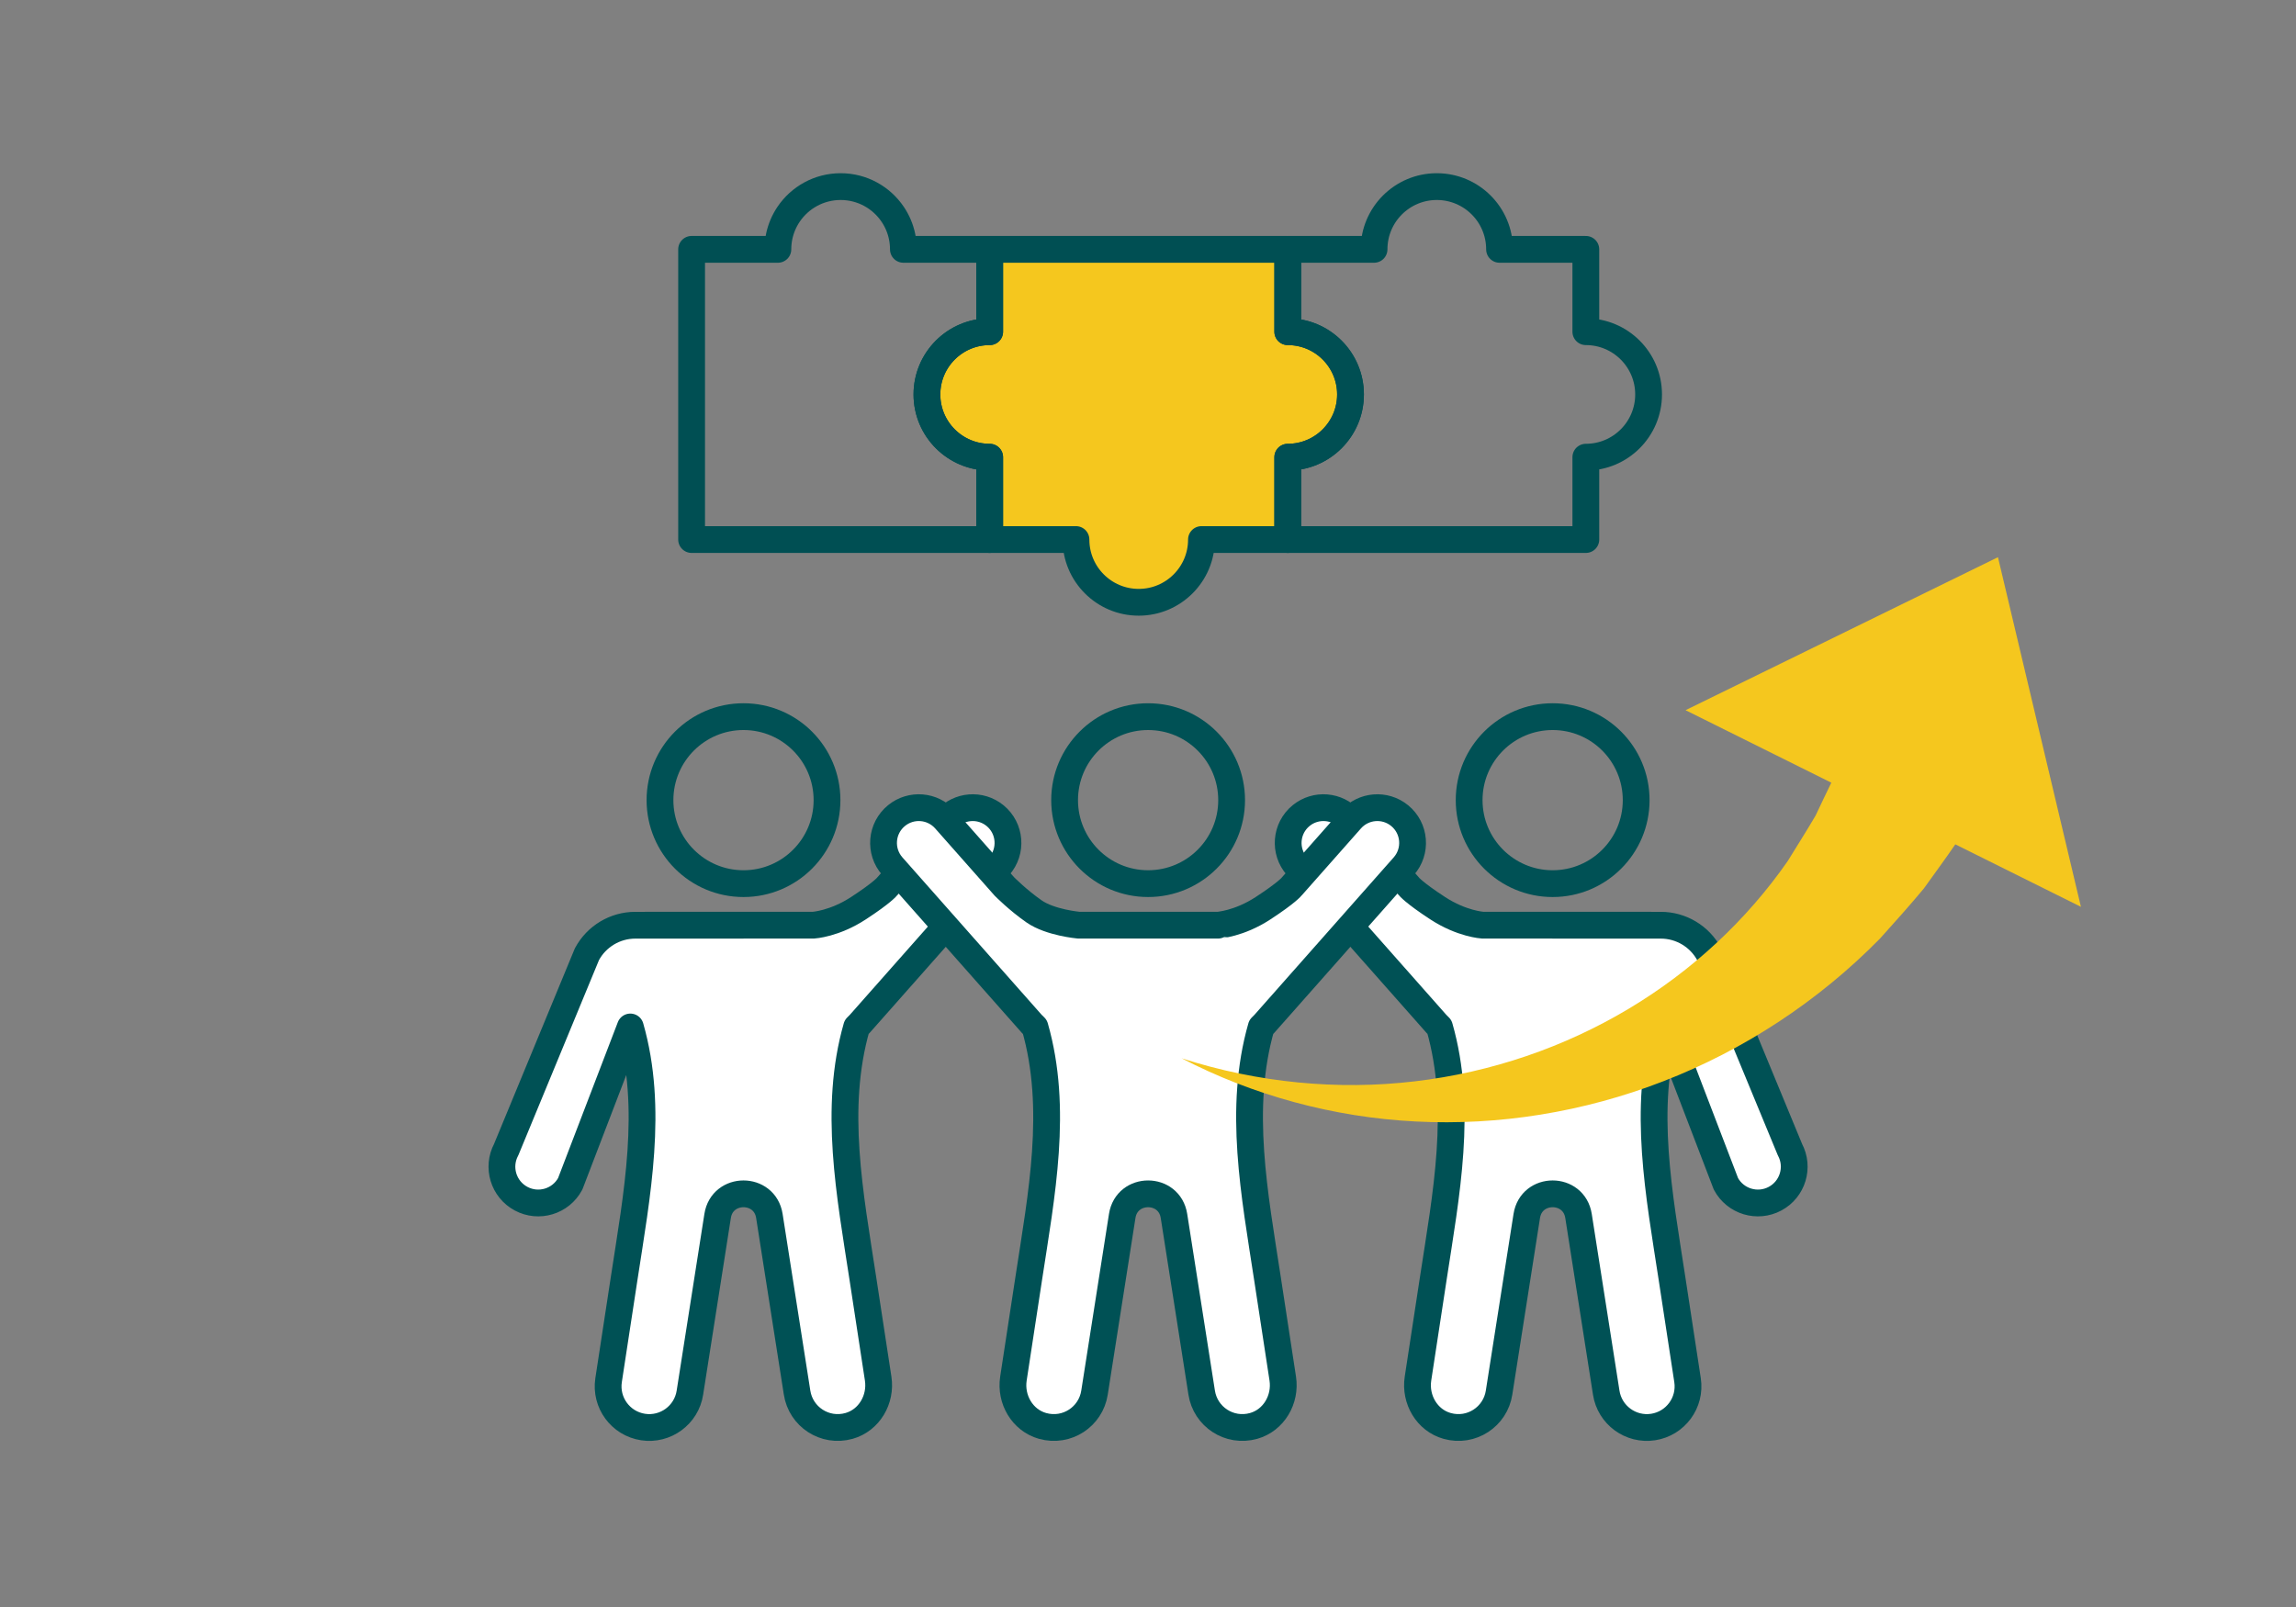
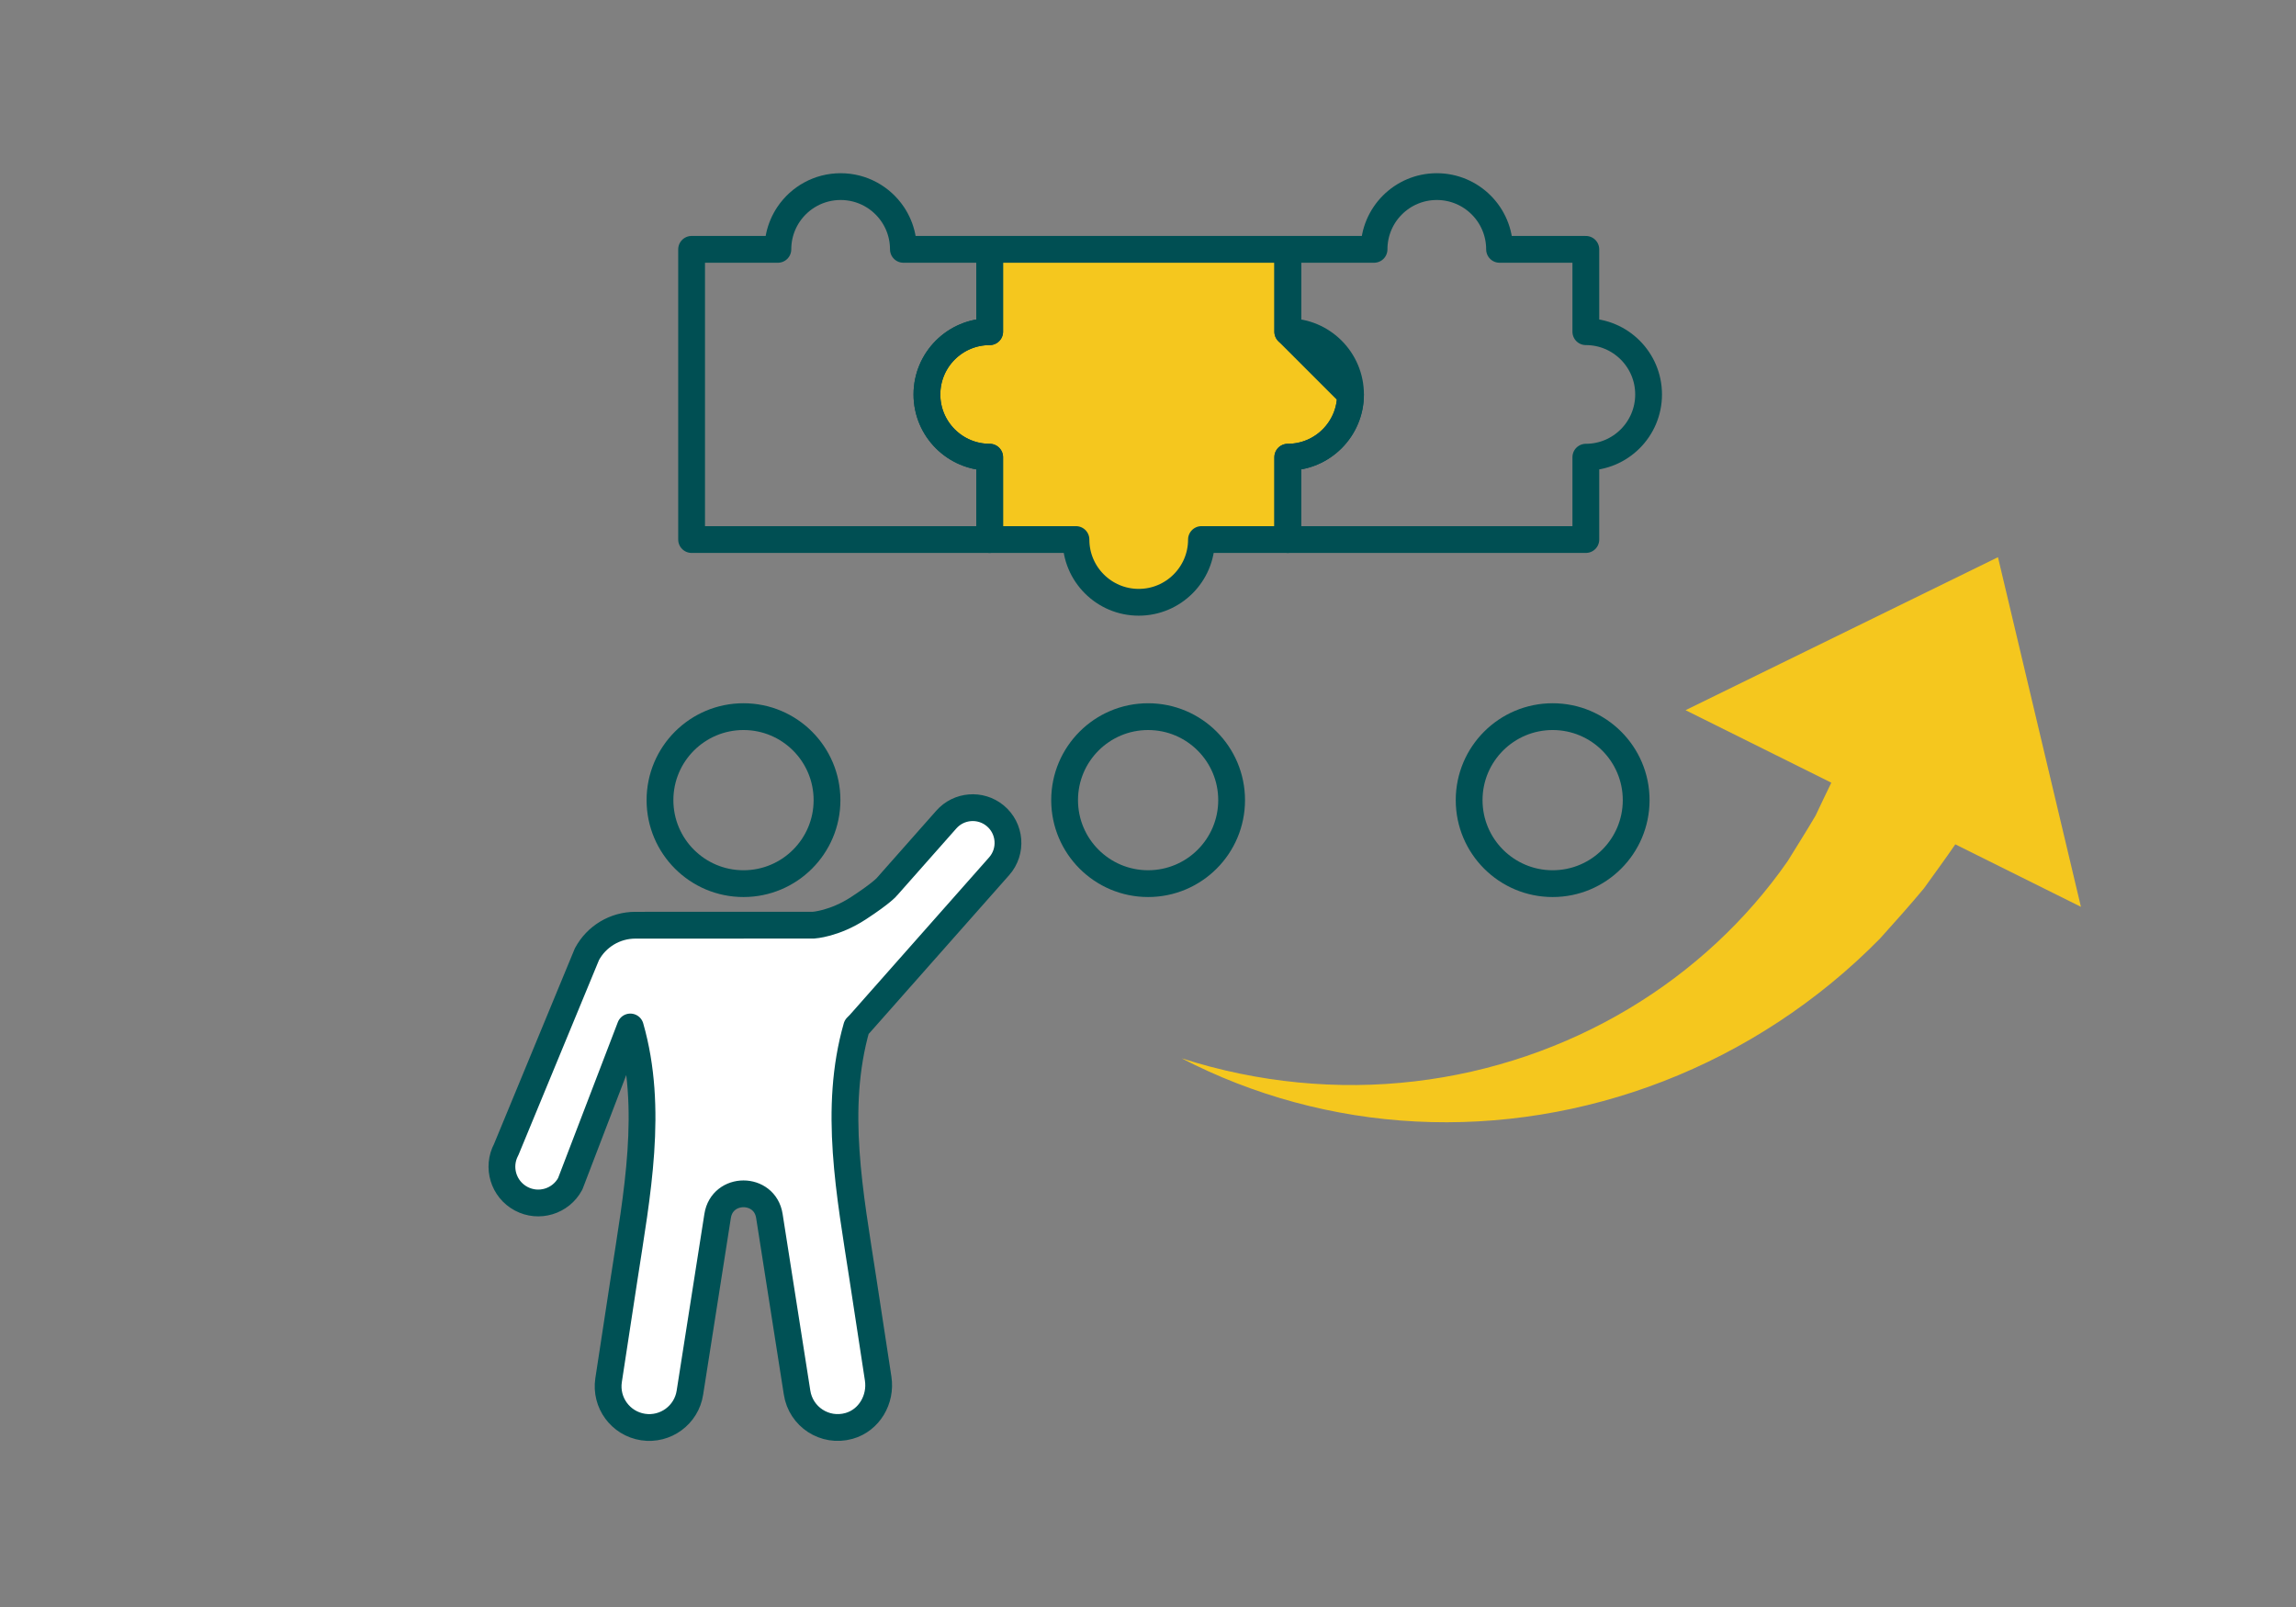
<svg xmlns="http://www.w3.org/2000/svg" version="1.1" baseProfile="tiny" id="_x30_3" x="0px" y="0px" width="300px" height="210px" viewBox="0 0 300 210" xml:space="preserve">
  <rect x="0" y="0" width="300" height="210" fill="#808080" stroke="none" />
  <g>
    <path fill="#F5C71E" d="M167.688,43.173V32.412h-38.947v10.761c-4.528,0-8.199,3.672-8.199,8.2c0,4.529,3.671,8.2,8.199,8.2v10.762   h11.274c0,4.528,3.671,8.199,8.199,8.199s8.199-3.671,8.199-8.199h11.274V59.572c4.528,0,8.2-3.671,8.2-8.2   C175.889,46.845,172.217,43.173,167.688,43.173z" />
    <path fill="none" stroke="#005155" stroke-width="3.5" stroke-linecap="round" stroke-linejoin="round" stroke-miterlimit="10" d="   M166.609,117.309" />
    <g>
      <path fill="#FFFFFF" stroke="#005155" stroke-width="3.5" stroke-linecap="round" stroke-linejoin="round" stroke-miterlimit="10" d="    M112.328,133.804l18.221-20.603c1.732-1.959,1.488-4.965-0.536-6.619l0,0c-1.916-1.564-4.726-1.337-6.364,0.516l-7.732,8.743    c0,0-0.598,0.784-3.752,2.843c-3.154,2.061-5.88,2.215-5.88,2.215h-9.138v0.004l-14.134,0.003    c-2.646,0.001-5.077,1.458-6.325,3.791l-10.545,25.526c-1.235,2.311-0.364,5.184,1.946,6.419s5.184,0.364,6.419-1.946    l7.853-20.493v0.001c3.056,10.681,0.867,21.896-0.812,32.879l-2.029,13.273c-0.448,2.935,1.566,5.676,4.501,6.125    c2.934,0.448,5.676-1.566,6.125-4.501l3.62-23.081c0.302-1.928,1.841-2.892,3.381-2.892c1.539,0,3.079,0.964,3.381,2.892    l3.619,23.081c0.482,3.152,3.612,5.244,6.784,4.358c2.646-0.739,4.226-3.468,3.811-6.184l-1.998-13.072    c-1.679-10.982-3.868-22.198-0.812-32.88L112.328,133.804z" />
      <circle fill="none" stroke="#005155" stroke-width="3.5" stroke-linecap="round" stroke-linejoin="round" stroke-miterlimit="10" cx="97.147" cy="104.561" r="10.912" />
    </g>
    <g>
-       <path fill="#FFFFFF" stroke="#005155" stroke-width="3.5" stroke-linecap="round" stroke-linejoin="round" stroke-miterlimit="10" d="    M187.692,133.804l-18.222-20.603c-1.731-1.959-1.488-4.965,0.537-6.619l0,0c1.916-1.564,4.725-1.337,6.363,0.516l7.732,8.743    c0,0,0.598,0.784,3.752,2.843c3.154,2.061,5.88,2.215,5.88,2.215h9.138v0.004l14.134,0.003c2.646,0.001,5.077,1.458,6.325,3.791    l10.545,25.526c1.235,2.311,0.363,5.184-1.946,6.419s-5.184,0.364-6.419-1.946l-7.854-20.493v0.001    c-3.056,10.681-0.866,21.896,0.813,32.879l2.028,13.273c0.448,2.935-1.566,5.676-4.501,6.125    c-2.934,0.448-5.676-1.566-6.125-4.501l-3.619-23.081c-0.303-1.928-1.842-2.892-3.381-2.892s-3.078,0.964-3.381,2.892    l-3.619,23.081c-0.482,3.152-3.612,5.244-6.783,4.358c-2.646-0.739-4.227-3.468-3.812-6.184l1.997-13.072    c1.68-10.982,3.869-22.198,0.813-32.88L187.692,133.804z" />
      <circle fill="none" stroke="#005155" stroke-width="3.5" stroke-linecap="round" stroke-linejoin="round" stroke-miterlimit="10" cx="202.873" cy="104.561" r="10.912" />
    </g>
    <g>
      <g>
        <g>
          <g>
            <circle fill="none" stroke="#005155" stroke-width="3.5" stroke-linecap="round" stroke-linejoin="round" stroke-miterlimit="10" cx="150.015" cy="104.561" r="10.911" />
          </g>
        </g>
      </g>
-       <path fill="#FFFFFF" stroke="#005155" stroke-width="3.5" stroke-linecap="round" stroke-linejoin="round" stroke-miterlimit="10" d="    M165.032,118.684c3.154-2.059,3.752-2.843,3.752-2.843l7.731-8.743c1.639-1.853,4.449-2.08,6.365-0.516l0,0    c2.024,1.654,2.268,4.66,0.535,6.619l-18.221,20.603l-0.396,0.398l0,0c-3.056,10.682-0.866,21.897,0.812,32.88l1.998,13.072    c0.416,2.716-1.164,5.444-3.811,6.184c-3.172,0.887-6.302-1.206-6.784-4.358l-3.619-23.081c-0.604-3.855-6.157-3.855-6.762,0    l-3.62,23.081c-0.482,3.152-3.612,5.245-6.784,4.358c-2.646-0.739-4.226-3.468-3.811-6.184l1.998-13.072    c1.678-10.982,3.868-22.198,0.812-32.879v-0.001l-0.404-0.398l-18.221-20.603c-1.732-1.959-1.488-4.965,0.537-6.619l0,0    c1.916-1.564,4.725-1.337,6.364,0.516l7.732,8.743c0,0,1.764,1.787,3.877,3.257c2.113,1.47,5.819,1.801,5.819,1.801h18.22    C159.152,120.898,161.879,120.744,165.032,118.684z" />
    </g>
-     <path fill="none" stroke="#004F53" stroke-width="3.5" stroke-linecap="round" stroke-linejoin="round" stroke-miterlimit="10" d="   M168.261,43.346V32.584h-38.947v10.762c-4.528,0-8.199,3.671-8.199,8.199s3.671,8.199,8.199,8.199v10.762h11.274   c0,4.528,3.671,8.199,8.199,8.199s8.199-3.671,8.199-8.199h11.274V59.744c4.528,0,8.199-3.671,8.199-8.199   S172.789,43.346,168.261,43.346z" />
+     <path fill="none" stroke="#004F53" stroke-width="3.5" stroke-linecap="round" stroke-linejoin="round" stroke-miterlimit="10" d="   M168.261,43.346V32.584h-38.947v10.762c-4.528,0-8.199,3.671-8.199,8.199s3.671,8.199,8.199,8.199v10.762h11.274   c0,4.528,3.671,8.199,8.199,8.199s8.199-3.671,8.199-8.199h11.274V59.744c4.528,0,8.199-3.671,8.199-8.199   z" />
    <g>
      <path fill="none" stroke="#004F53" stroke-width="3.5" stroke-linecap="round" stroke-linejoin="round" stroke-miterlimit="10" d="    M207.208,43.346V32.584h-11.274c0-4.529-3.671-8.199-8.199-8.199s-8.199,3.67-8.199,8.199h-11.274v10.762    c4.528,0,8.199,3.671,8.199,8.199s-3.671,8.199-8.199,8.199v10.762h38.947V59.744c4.528,0,8.199-3.671,8.199-8.199    S211.736,43.346,207.208,43.346z" />
    </g>
    <g>
      <path fill="none" stroke="#004F53" stroke-width="3.5" stroke-linecap="round" stroke-linejoin="round" stroke-miterlimit="10" d="    M121.114,51.545c0-4.528,3.671-8.199,8.199-8.199V32.584h-11.274c0-0.566-0.057-1.119-0.167-1.653    c-0.109-0.534-0.27-1.048-0.478-1.539s-0.461-0.957-0.756-1.393c-1.474-2.181-3.969-3.614-6.799-3.614s-5.326,1.434-6.799,3.614    c-0.295,0.437-0.549,0.902-0.756,1.393s-0.369,1.005-0.478,1.539c-0.109,0.534-0.167,1.086-0.167,1.653H90.366v37.922h38.947    V59.744C124.785,59.744,121.114,56.073,121.114,51.545z" />
    </g>
    <g>
      <path fill="#F5C71E" d="M233.582,112.53c-5.336,7.673-12.455,14.331-20.806,19.312c-8.343,4.988-17.909,8.297-27.933,9.467    c-10.018,1.185-20.483,0.198-30.449-3.012c9.284,4.822,19.779,7.713,30.595,8.258c10.811,0.561,21.917-1.205,32.347-5.258    c10.43-4.039,20.187-10.377,28.305-18.643c1.924-2.145,3.874-4.309,5.738-6.553c1.352-1.911,2.778-3.804,4.104-5.764l16.415,8.165    l-10.84-45.688l-40.82,19.992l19.046,9.474c-0.677,1.427-1.385,2.845-2.057,4.301C236.061,108.57,234.813,110.53,233.582,112.53z" />
    </g>
  </g>
  <rect x="236.821" y="-97.22" width="36.357" height="77.305" />
-   <rect x="26.821" y="-97.22" width="36.357" height="77.305" />
</svg>